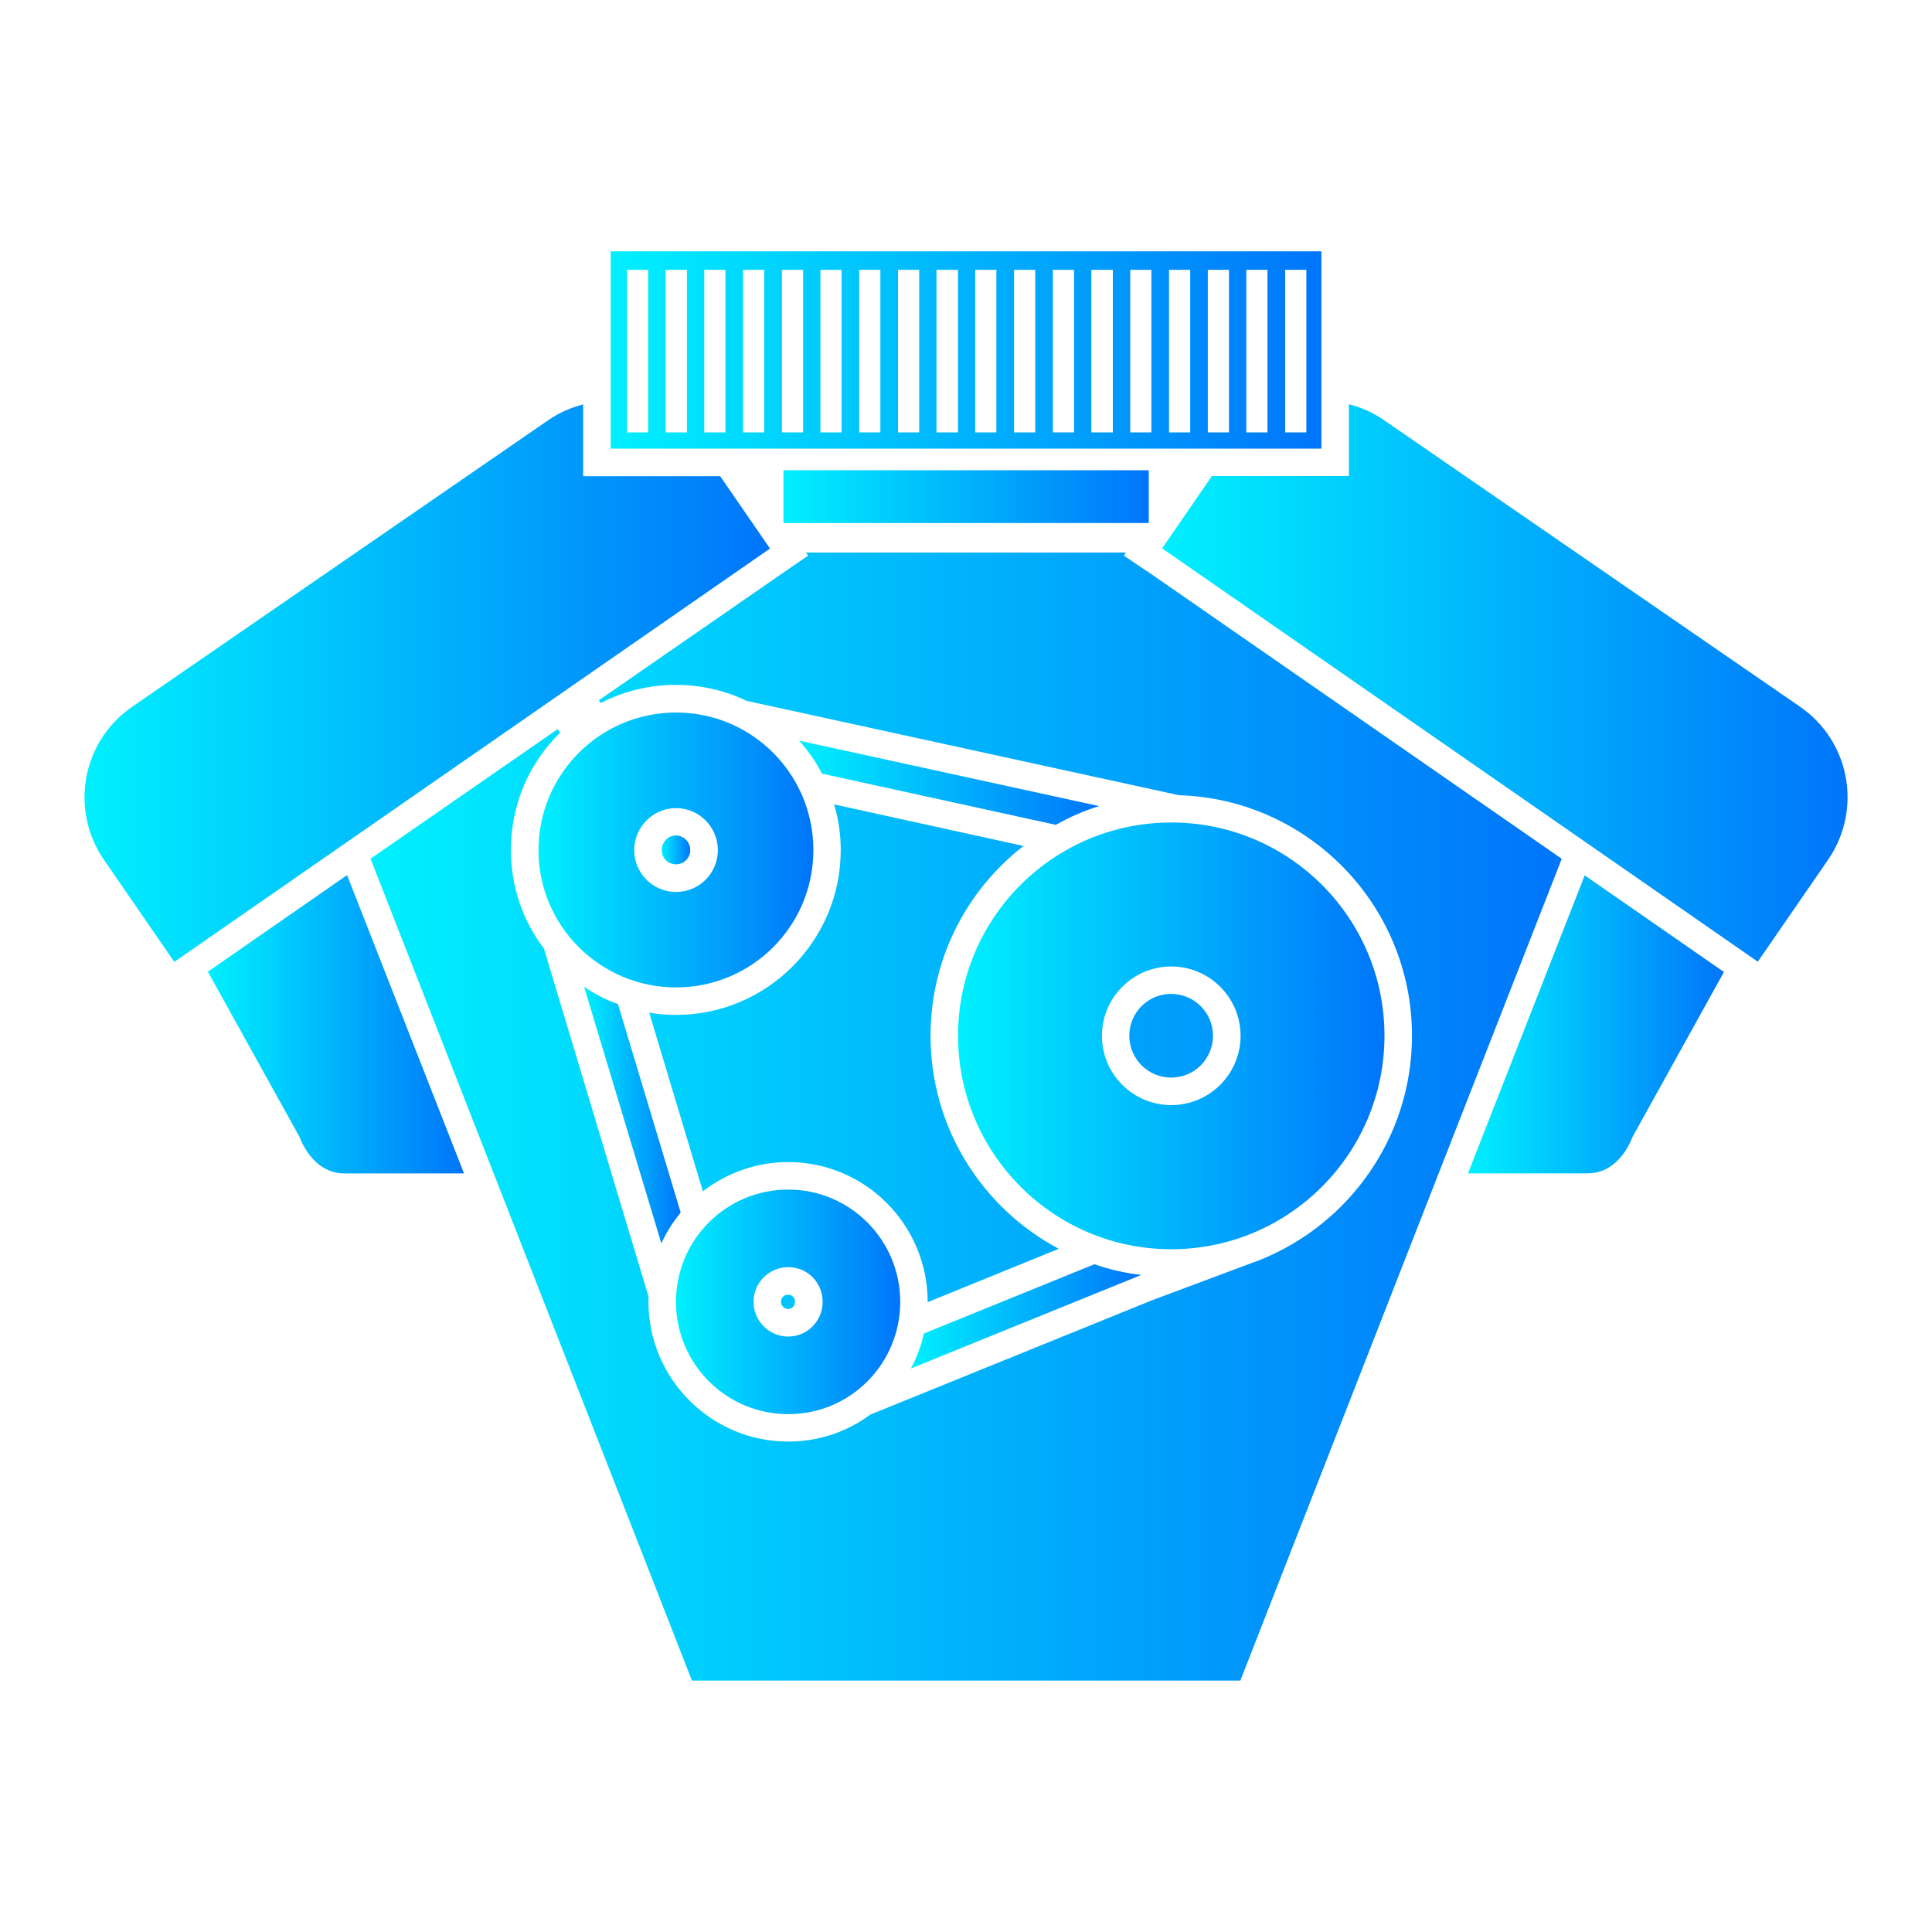
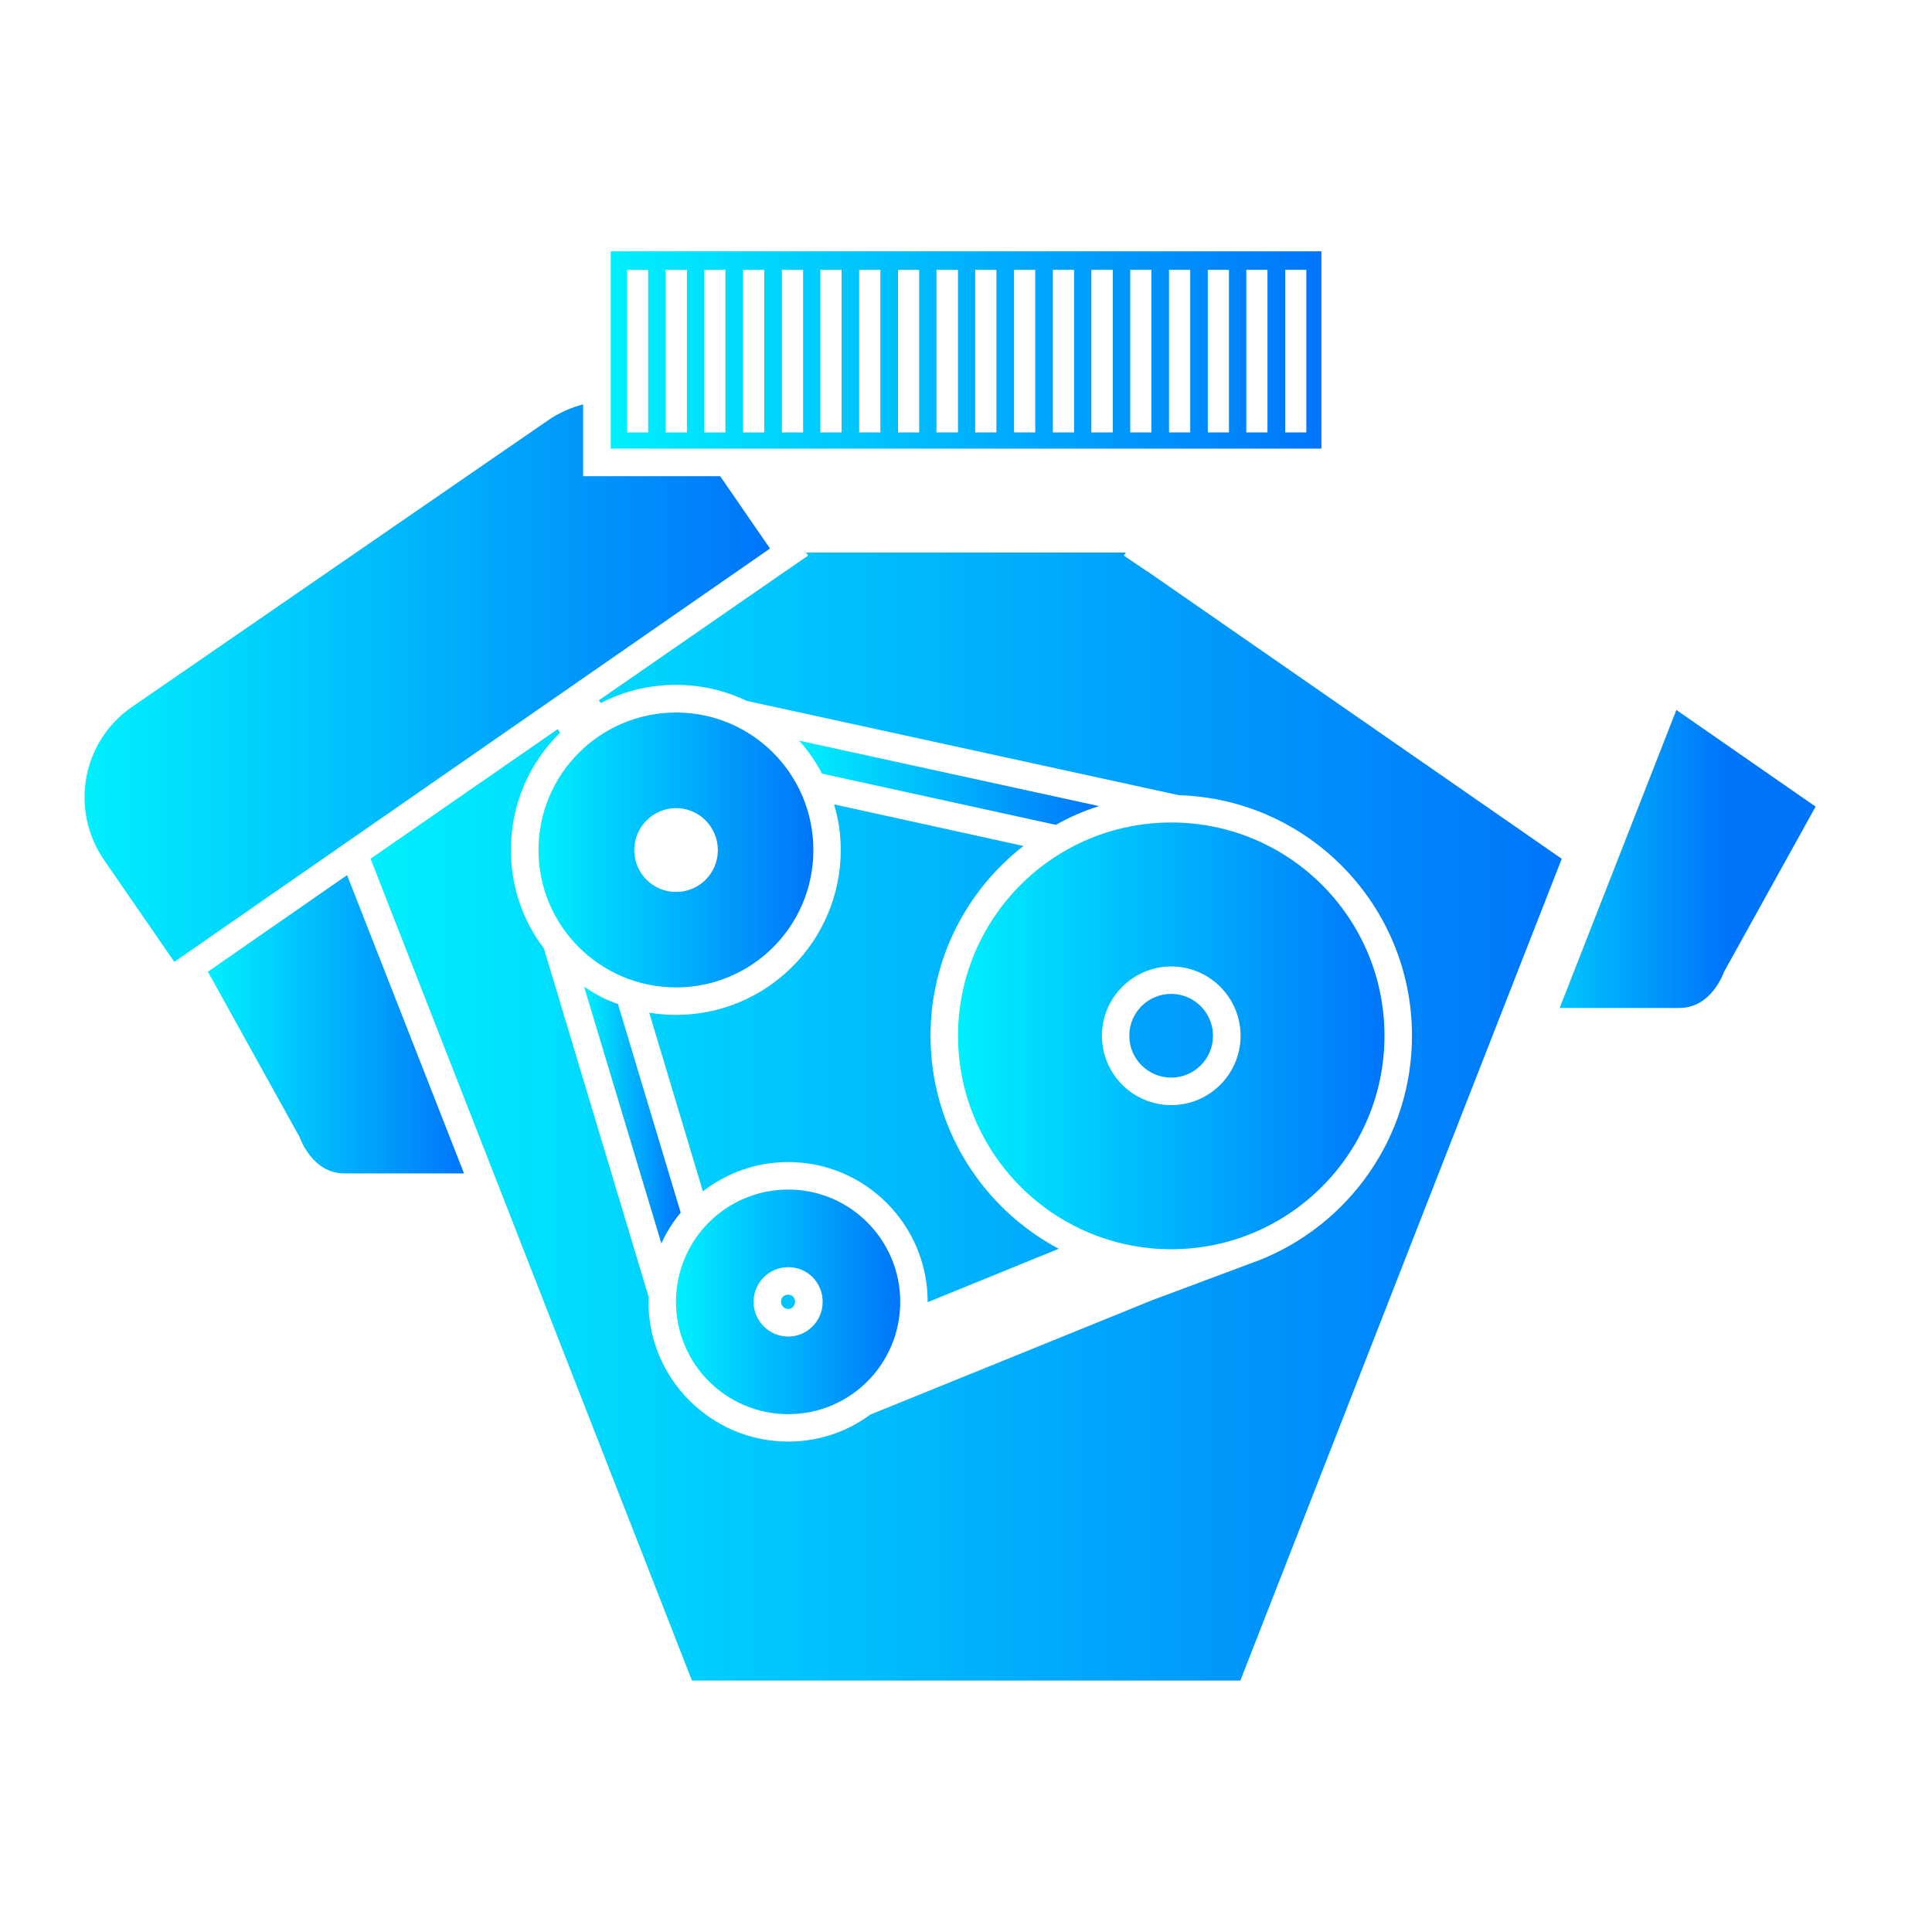
<svg xmlns="http://www.w3.org/2000/svg" xmlns:xlink="http://www.w3.org/1999/xlink" id="katman_1" viewBox="0 0 250 250">
  <defs>
    <style> .st0 { fill: url(#Adsız_degrade_119812); } .st1 { fill: url(#Adsız_degrade_11985); } .st2 { fill: url(#Adsız_degrade_11982); } .st3 { fill: url(#Adsız_degrade_11984); } .st4 { fill: #4d4d4d; } .st5 { fill: url(#Adsız_degrade_1198); } .st6 { fill: url(#Adsız_degrade_11981); } .st7 { fill: url(#Adsız_degrade_11986); } .st8 { fill: url(#Adsız_degrade_119813); } .st9 { fill: url(#Adsız_degrade_11988); } .st10 { fill: url(#Adsız_degrade_119810); } .st11 { fill: url(#Adsız_degrade_11983); } .st12 { fill: url(#Adsız_degrade_119811); } .st13 { fill: url(#Adsız_degrade_11989); } .st14 { fill: url(#Adsız_degrade_11987); } </style>
    <linearGradient id="Adsız_degrade_1198" data-name="Adsız degrade 1198" x1="85.62" y1="109.98" x2="89.32" y2="109.98" gradientUnits="userSpaceOnUse">
      <stop offset="0" stop-color="#00f0fe" />
      <stop offset="1" stop-color="#0075fa" />
    </linearGradient>
    <linearGradient id="Adsız_degrade_11981" data-name="Adsız degrade 1198" x1="47.96" y1="144.49" x2="202.09" y2="144.49" xlink:href="#Adsız_degrade_1198" />
    <linearGradient id="Adsız_degrade_11982" data-name="Adsız degrade 1198" x1="117.87" y1="170.33" x2="147.67" y2="170.33" xlink:href="#Adsız_degrade_1198" />
    <linearGradient id="Adsız_degrade_11983" data-name="Adsız degrade 1198" x1="103.41" y1="101.28" x2="142.22" y2="101.28" xlink:href="#Adsız_degrade_1198" />
    <linearGradient id="Adsız_degrade_11984" data-name="Adsız degrade 1198" x1="75.58" y1="144.29" x2="88.08" y2="144.29" xlink:href="#Adsız_degrade_1198" />
    <linearGradient id="Adsız_degrade_11985" data-name="Adsız degrade 1198" x1="123.97" y1="134.05" x2="179.15" y2="134.05" xlink:href="#Adsız_degrade_1198" />
    <linearGradient id="Adsız_degrade_11986" data-name="Adsız degrade 1198" x1="69.68" y1="109.98" x2="105.25" y2="109.98" xlink:href="#Adsız_degrade_1198" />
    <linearGradient id="Adsız_degrade_11987" data-name="Adsız degrade 1198" x1="87.47" y1="168.46" x2="116.49" y2="168.46" xlink:href="#Adsız_degrade_1198" />
    <linearGradient id="Adsız_degrade_11988" data-name="Adsız degrade 1198" x1="79.03" y1="45.29" x2="170.99" y2="45.29" xlink:href="#Adsız_degrade_1198" />
    <linearGradient id="Adsız_degrade_11989" data-name="Adsız degrade 1198" x1="101.38" y1="64.27" x2="148.65" y2="64.27" xlink:href="#Adsız_degrade_1198" />
    <linearGradient id="Adsız_degrade_119810" data-name="Adsız degrade 1198" x1="10.93" y1="88.39" x2="99.64" y2="88.39" xlink:href="#Adsız_degrade_1198" />
    <linearGradient id="Adsız_degrade_119811" data-name="Adsız degrade 1198" x1="26.9" y1="132.53" x2="60.05" y2="132.53" xlink:href="#Adsız_degrade_1198" />
    <linearGradient id="Adsız_degrade_119812" data-name="Adsız degrade 1198" x1="150.37" y1="88.38" x2="239.07" y2="88.38" xlink:href="#Adsız_degrade_1198" />
    <linearGradient id="Adsız_degrade_119813" data-name="Adsız degrade 1198" x1="189.96" y1="132.56" x2="223.08" y2="132.56" xlink:href="#Adsız_degrade_1198" />
  </defs>
  <path class="st4" d="M387.93-104.65c-.7,0-1.42-.02-2.12-.04l-1.28-.04.06-.47c.38-2.77,1.15-3.84,2.43-5.59l.34-.46h.65c.78,0,1.57-.02,2.35-.02,1.45,0,3.35.02,5.24.16l.51.04-.13.5c-.67,2.57-1.52,4.93-4.46,5.62-1.01.21-2.15.31-3.59.31h0ZM385.51-105.57h.32c.7.03,1.4.05,2.1.05,1.38,0,2.46-.09,3.4-.29,2.29-.55,3.07-2.33,3.68-4.5-1.69-.11-3.36-.12-4.66-.12-.78,0-1.56,0-2.34.01h-.21l-.08.11c-1.2,1.65-1.84,2.53-2.2,4.73h0Z" />
-   <path class="st5" d="M89.32,109.99c0,1.03-.82,1.85-1.85,1.85s-1.85-.82-1.85-1.85.86-1.88,1.85-1.88,1.85.85,1.85,1.88Z" />
  <path class="st6" d="M151.54,128.61c-2.99,0-5.41,2.42-5.41,5.41s2.42,5.41,5.41,5.41,5.41-2.42,5.41-5.41-2.42-5.41-5.41-5.41ZM151.54,128.61c-2.99,0-5.41,2.42-5.41,5.41s2.42,5.41,5.41,5.41,5.41-2.42,5.41-5.41-2.42-5.41-5.41-5.41ZM136.99,161.59c-9.86-5.23-16.59-15.63-16.59-27.56,0-9.97,4.7-18.87,12.03-24.56l-24.5-5.38c.57,1.89.86,3.85.86,5.91,0,11.75-9.54,21.33-21.33,21.33-1.18,0-2.35-.11-3.45-.29l6.94,23.11c3.06-2.35,6.87-3.78,11.04-3.78,9.97,0,18.05,8.12,18.05,18.09v.04l16.95-6.91ZM101.99,167.53c-.54,0-.93.39-.93.92,0,.5.43.93.93.93s.89-.43.89-.93c0-.53-.39-.92-.89-.92ZM151.54,128.61c-2.99,0-5.41,2.42-5.41,5.41s2.42,5.41,5.41,5.41,5.41-2.42,5.41-5.41-2.42-5.41-5.41-5.41ZM151.54,128.61c-2.99,0-5.41,2.42-5.41,5.41s2.42,5.41,5.41,5.41,5.41-2.42,5.41-5.41-2.42-5.41-5.41-5.41ZM136.99,161.59c-9.86-5.23-16.59-15.63-16.59-27.56,0-9.97,4.7-18.87,12.03-24.56l-24.5-5.38c.57,1.89.86,3.85.86,5.91,0,11.75-9.54,21.33-21.33,21.33-1.18,0-2.35-.11-3.45-.29l6.94,23.11c3.06-2.35,6.87-3.78,11.04-3.78,9.97,0,18.05,8.12,18.05,18.09v.04l16.95-6.91ZM101.99,167.53c-.54,0-.93.39-.93.92,0,.5.43.93.93.93s.89-.43.89-.93c0-.53-.39-.92-.89-.92ZM101.99,167.53c-.54,0-.93.39-.93.92,0,.5.43.93.93.93s.89-.43.89-.93c0-.53-.39-.92-.89-.92ZM136.99,161.59c-9.86-5.23-16.59-15.63-16.59-27.56,0-9.97,4.7-18.87,12.03-24.56l-24.5-5.38c.57,1.89.86,3.85.86,5.91,0,11.75-9.54,21.33-21.33,21.33-1.18,0-2.35-.11-3.45-.29l6.94,23.11c3.06-2.35,6.87-3.78,11.04-3.78,9.97,0,18.05,8.12,18.05,18.09v.04l16.95-6.91ZM151.54,128.61c-2.99,0-5.41,2.42-5.41,5.41s2.42,5.41,5.41,5.41,5.41-2.42,5.41-5.41-2.42-5.41-5.41-5.41ZM151.54,128.61c-2.99,0-5.41,2.42-5.41,5.41s2.42,5.41,5.41,5.41,5.41-2.42,5.41-5.41-2.42-5.41-5.41-5.41ZM136.99,161.59c-9.86-5.23-16.59-15.63-16.59-27.56,0-9.97,4.7-18.87,12.03-24.56l-24.5-5.38c.57,1.89.86,3.85.86,5.91,0,11.75-9.54,21.33-21.33,21.33-1.18,0-2.35-.11-3.45-.29l6.94,23.11c3.06-2.35,6.87-3.78,11.04-3.78,9.97,0,18.05,8.12,18.05,18.09v.04l16.95-6.91ZM101.99,167.53c-.54,0-.93.39-.93.92,0,.5.43.93.93.93s.89-.43.89-.93c0-.53-.39-.92-.89-.92ZM101.99,167.53c-.54,0-.93.39-.93.92,0,.5.43.93.93.93s.89-.43.89-.93c0-.53-.39-.92-.89-.92ZM136.99,161.59c-9.86-5.23-16.59-15.63-16.59-27.56,0-9.97,4.7-18.87,12.03-24.56l-24.5-5.38c.57,1.89.86,3.85.86,5.91,0,11.75-9.54,21.33-21.33,21.33-1.18,0-2.35-.11-3.45-.29l6.94,23.11c3.06-2.35,6.87-3.78,11.04-3.78,9.97,0,18.05,8.12,18.05,18.09v.04l16.95-6.91ZM151.54,128.61c-2.99,0-5.41,2.42-5.41,5.41s2.42,5.41,5.41,5.41,5.41-2.42,5.41-5.41-2.42-5.41-5.41-5.41ZM148.37,73.89l-2.95-2,.28-.39h-41.41l.29.39-3.74,2.57-23.35,16.16.25.35c2.92-1.5,6.2-2.35,9.72-2.35,3.28,0,6.41.75,9.15,2.07l55.94,12.21c16.73.5,30.16,14.24,30.16,31.12,0,13.17-8.19,24.46-19.76,29.05l-.68.25-13.24,4.95-36.42,14.78c-2.96,2.21-6.66,3.49-10.61,3.49-9.97,0-18.09-8.12-18.09-18.09,0-.21,0-.39.03-.61l-13.56-45.11c-2.71-3.56-4.27-7.98-4.27-12.75,0-5.95,2.42-11.32,6.37-15.17l-.32-.46-24.21,16.77,15.92,40.69,25.67,65.66h70.96l25.67-65.66,15.91-40.66v-.03l-53.69-37.24h-.02ZM156.96,134.03c0-2.99-2.42-5.41-5.41-5.41s-5.41,2.42-5.41,5.41,2.42,5.41,5.41,5.41,5.41-2.42,5.41-5.41ZM87.47,131.33c-1.18,0-2.35-.11-3.45-.29l6.94,23.11c3.06-2.35,6.87-3.78,11.04-3.78,9.97,0,18.05,8.12,18.05,18.09v.04l16.95-6.91c-9.86-5.23-16.59-15.63-16.59-27.56,0-9.97,4.7-18.87,12.03-24.56l-24.5-5.38c.57,1.89.86,3.85.86,5.91,0,11.75-9.54,21.33-21.33,21.33ZM101.06,168.45c0,.5.43.93.93.93s.89-.43.89-.93c0-.53-.39-.92-.89-.92-.54,0-.93.39-.93.92ZM151.54,128.61c-2.99,0-5.41,2.42-5.41,5.41s2.42,5.41,5.41,5.41,5.41-2.42,5.41-5.41-2.42-5.41-5.41-5.41ZM136.99,161.59c-9.86-5.23-16.59-15.63-16.59-27.56,0-9.97,4.7-18.87,12.03-24.56l-24.5-5.38c.57,1.89.86,3.85.86,5.91,0,11.75-9.54,21.33-21.33,21.33-1.18,0-2.35-.11-3.45-.29l6.94,23.11c3.06-2.35,6.87-3.78,11.04-3.78,9.97,0,18.05,8.12,18.05,18.09v.04l16.95-6.91ZM101.99,167.53c-.54,0-.93.39-.93.92,0,.5.43.93.93.93s.89-.43.89-.93c0-.53-.39-.92-.89-.92ZM101.99,167.53c-.54,0-.93.39-.93.92,0,.5.43.93.93.93s.89-.43.89-.93c0-.53-.39-.92-.89-.92ZM136.99,161.59c-9.86-5.23-16.59-15.63-16.59-27.56,0-9.97,4.7-18.87,12.03-24.56l-24.5-5.38c.57,1.89.86,3.85.86,5.91,0,11.75-9.54,21.33-21.33,21.33-1.18,0-2.35-.11-3.45-.29l6.94,23.11c3.06-2.35,6.87-3.78,11.04-3.78,9.97,0,18.05,8.12,18.05,18.09v.04l16.95-6.91ZM151.54,128.61c-2.99,0-5.41,2.42-5.41,5.41s2.42,5.41,5.41,5.41,5.41-2.42,5.41-5.41-2.42-5.41-5.41-5.41ZM151.54,128.61c-2.99,0-5.41,2.42-5.41,5.41s2.42,5.41,5.41,5.41,5.41-2.42,5.41-5.41-2.42-5.41-5.41-5.41ZM136.99,161.59c-9.86-5.23-16.59-15.63-16.59-27.56,0-9.97,4.7-18.87,12.03-24.56l-24.5-5.38c.57,1.89.86,3.85.86,5.91,0,11.75-9.54,21.33-21.33,21.33-1.18,0-2.35-.11-3.45-.29l6.94,23.11c3.06-2.35,6.87-3.78,11.04-3.78,9.97,0,18.05,8.12,18.05,18.09v.04l16.95-6.91ZM101.99,167.53c-.54,0-.93.39-.93.92,0,.5.43.93.93.93s.89-.43.89-.93c0-.53-.39-.92-.89-.92ZM136.99,161.59c-9.86-5.23-16.59-15.63-16.59-27.56,0-9.97,4.7-18.87,12.03-24.56l-24.5-5.38c.57,1.89.86,3.85.86,5.91,0,11.75-9.54,21.33-21.33,21.33-1.18,0-2.35-.11-3.45-.29l6.94,23.11c3.06-2.35,6.87-3.78,11.04-3.78,9.97,0,18.05,8.12,18.05,18.09v.04l16.95-6.91ZM151.54,128.61c-2.99,0-5.41,2.42-5.41,5.41s2.42,5.41,5.41,5.41,5.41-2.42,5.41-5.41-2.42-5.41-5.41-5.41ZM151.54,128.61c-2.99,0-5.41,2.42-5.41,5.41s2.42,5.41,5.41,5.41,5.41-2.42,5.41-5.41-2.42-5.41-5.41-5.41ZM136.99,161.59c-9.86-5.23-16.59-15.63-16.59-27.56,0-9.97,4.7-18.87,12.03-24.56l-24.5-5.38c.57,1.89.86,3.85.86,5.91,0,11.75-9.54,21.33-21.33,21.33-1.18,0-2.35-.11-3.45-.29l6.94,23.11c3.06-2.35,6.87-3.78,11.04-3.78,9.97,0,18.05,8.12,18.05,18.09v.04l16.95-6.91ZM151.54,128.61c-2.99,0-5.41,2.42-5.41,5.41s2.42,5.41,5.41,5.41,5.41-2.42,5.41-5.41-2.42-5.41-5.41-5.41ZM151.54,128.61c-2.99,0-5.41,2.42-5.41,5.41s2.42,5.41,5.41,5.41,5.41-2.42,5.41-5.41-2.42-5.41-5.41-5.41ZM101.99,167.53c-.54,0-.93.39-.93.92,0,.5.43.93.93.93s.89-.43.89-.93c0-.53-.39-.92-.89-.92ZM136.99,161.59c-9.86-5.23-16.59-15.63-16.59-27.56,0-9.97,4.7-18.87,12.03-24.56l-24.5-5.38c.57,1.89.86,3.85.86,5.91,0,11.75-9.54,21.33-21.33,21.33-1.18,0-2.35-.11-3.45-.29l6.94,23.11c3.06-2.35,6.87-3.78,11.04-3.78,9.97,0,18.05,8.12,18.05,18.09v.04l16.95-6.91ZM151.54,128.61c-2.99,0-5.41,2.42-5.41,5.41s2.42,5.41,5.41,5.41,5.41-2.42,5.41-5.41-2.42-5.41-5.41-5.41Z" />
-   <path class="st2" d="M147.67,164.98l-29.8,12.1c.75-1.39,1.32-2.88,1.67-4.49v-.03l22.08-8.97c1.92.68,3.95,1.14,6.05,1.39Z" />
  <path class="st11" d="M142.22,104.31c-1.96.6-3.81,1.42-5.59,2.42h-.03l-30.23-6.62c-.82-1.57-1.82-2.99-2.96-4.27l38.81,8.47h0Z" />
  <path class="st3" d="M88.07,156.92c-1,1.21-1.85,2.56-2.49,3.98l-10-33.22c1.35.92,2.81,1.71,4.38,2.24l8.12,26.99h-.01Z" />
  <path class="st1" d="M151.56,106.43c-15.24,0-27.59,12.36-27.59,27.59s12.35,27.63,27.59,27.63,27.59-12.39,27.59-27.63-12.35-27.59-27.59-27.59ZM151.56,143c-4.95,0-8.97-4.02-8.97-8.97s4.03-8.97,8.97-8.97,8.97,4.02,8.97,8.97-4.02,8.97-8.97,8.97Z" />
  <path class="st7" d="M87.48,92.2c-9.83,0-17.8,7.98-17.8,17.8s7.98,17.77,17.8,17.77,17.77-7.94,17.77-17.77-7.94-17.8-17.77-17.8ZM87.48,115.42c-2.99,0-5.41-2.42-5.41-5.41s2.42-5.44,5.41-5.44,5.41,2.45,5.41,5.44-2.42,5.41-5.41,5.41Z" />
  <path class="st14" d="M102,153.93c-8.05,0-14.53,6.52-14.53,14.53s6.48,14.53,14.53,14.53,14.49-6.52,14.49-14.53-6.48-14.53-14.49-14.53ZM102,172.95c-2.49,0-4.49-2.03-4.49-4.49s1.99-4.49,4.49-4.49,4.45,2,4.45,4.49-2,4.49-4.45,4.49Z" />
  <path class="st9" d="M79.03,32.52v25.53h91.96v-25.53s-91.96,0-91.96,0ZM83.87,55.95h-2.74v-21.04h2.74v21.04ZM88.89,55.95h-2.77v-21.04h2.77v21.04ZM93.87,55.95h-2.74v-21.04h2.74v21.04ZM98.89,55.95h-2.74v-21.04h2.74v21.04ZM103.92,55.95h-2.74v-21.04h2.74v21.04ZM108.9,55.95h-2.74v-21.04h2.74v21.04ZM113.92,55.95h-2.74v-21.04h2.74v21.04ZM118.94,55.95h-2.74v-21.04h2.74v21.04ZM123.96,55.95h-2.78v-21.04h2.78v21.04ZM128.93,55.95h-2.74v-21.04h2.74v21.04ZM133.96,55.95h-2.74v-21.04h2.74v21.04ZM138.98,55.95h-2.74v-21.04h2.74v21.04ZM144,55.95h-2.78v-21.04h2.78v21.04ZM148.99,55.95h-2.74v-21.04h2.74v21.04ZM154.01,55.95h-2.74v-21.04h2.74v21.04ZM159.03,55.95h-2.74v-21.04h2.74v21.04ZM164.01,55.95h-2.74v-21.04h2.74v21.04ZM169.04,55.95h-2.74v-21.04h2.74v21.04Z" />
-   <rect class="st13" x="101.38" y="60.85" width="47.27" height="6.83" />
  <path class="st10" d="M99.64,70.98l-.78.54-52.23,36.24-21.44,14.88-2.64,1.82-9.08-13.17c-4.49-6.52-2.85-15.38,3.63-19.83l53.8-37.06c1.43-.99,2.99-1.67,4.56-2.07v9.29h17.73s6.45,9.36,6.45,9.36Z" />
  <path class="st12" d="M60.05,151.84h-15.49c-4.2,0-5.77-4.66-5.77-4.66l-11.89-21.44,18.01-12.5,15.13,38.59h0Z" />
-   <path class="st0" d="M236.54,111.27l-9.08,13.17-2.63-1.82-21.44-14.88-52.23-36.24-.78-.54,6.44-9.36h17.73v-9.29c1.56.39,3.13,1.07,4.56,2.07l53.8,37.06c6.48,4.45,8.12,13.32,3.63,19.83Z" />
-   <path class="st8" d="M223.08,125.77l-11.86,21.4s-1.57,4.66-5.77,4.66h-15.49l15.1-38.56,18.01,12.5h.01Z" />
+   <path class="st8" d="M223.08,125.77s-1.57,4.66-5.77,4.66h-15.49l15.1-38.56,18.01,12.5h.01Z" />
</svg>